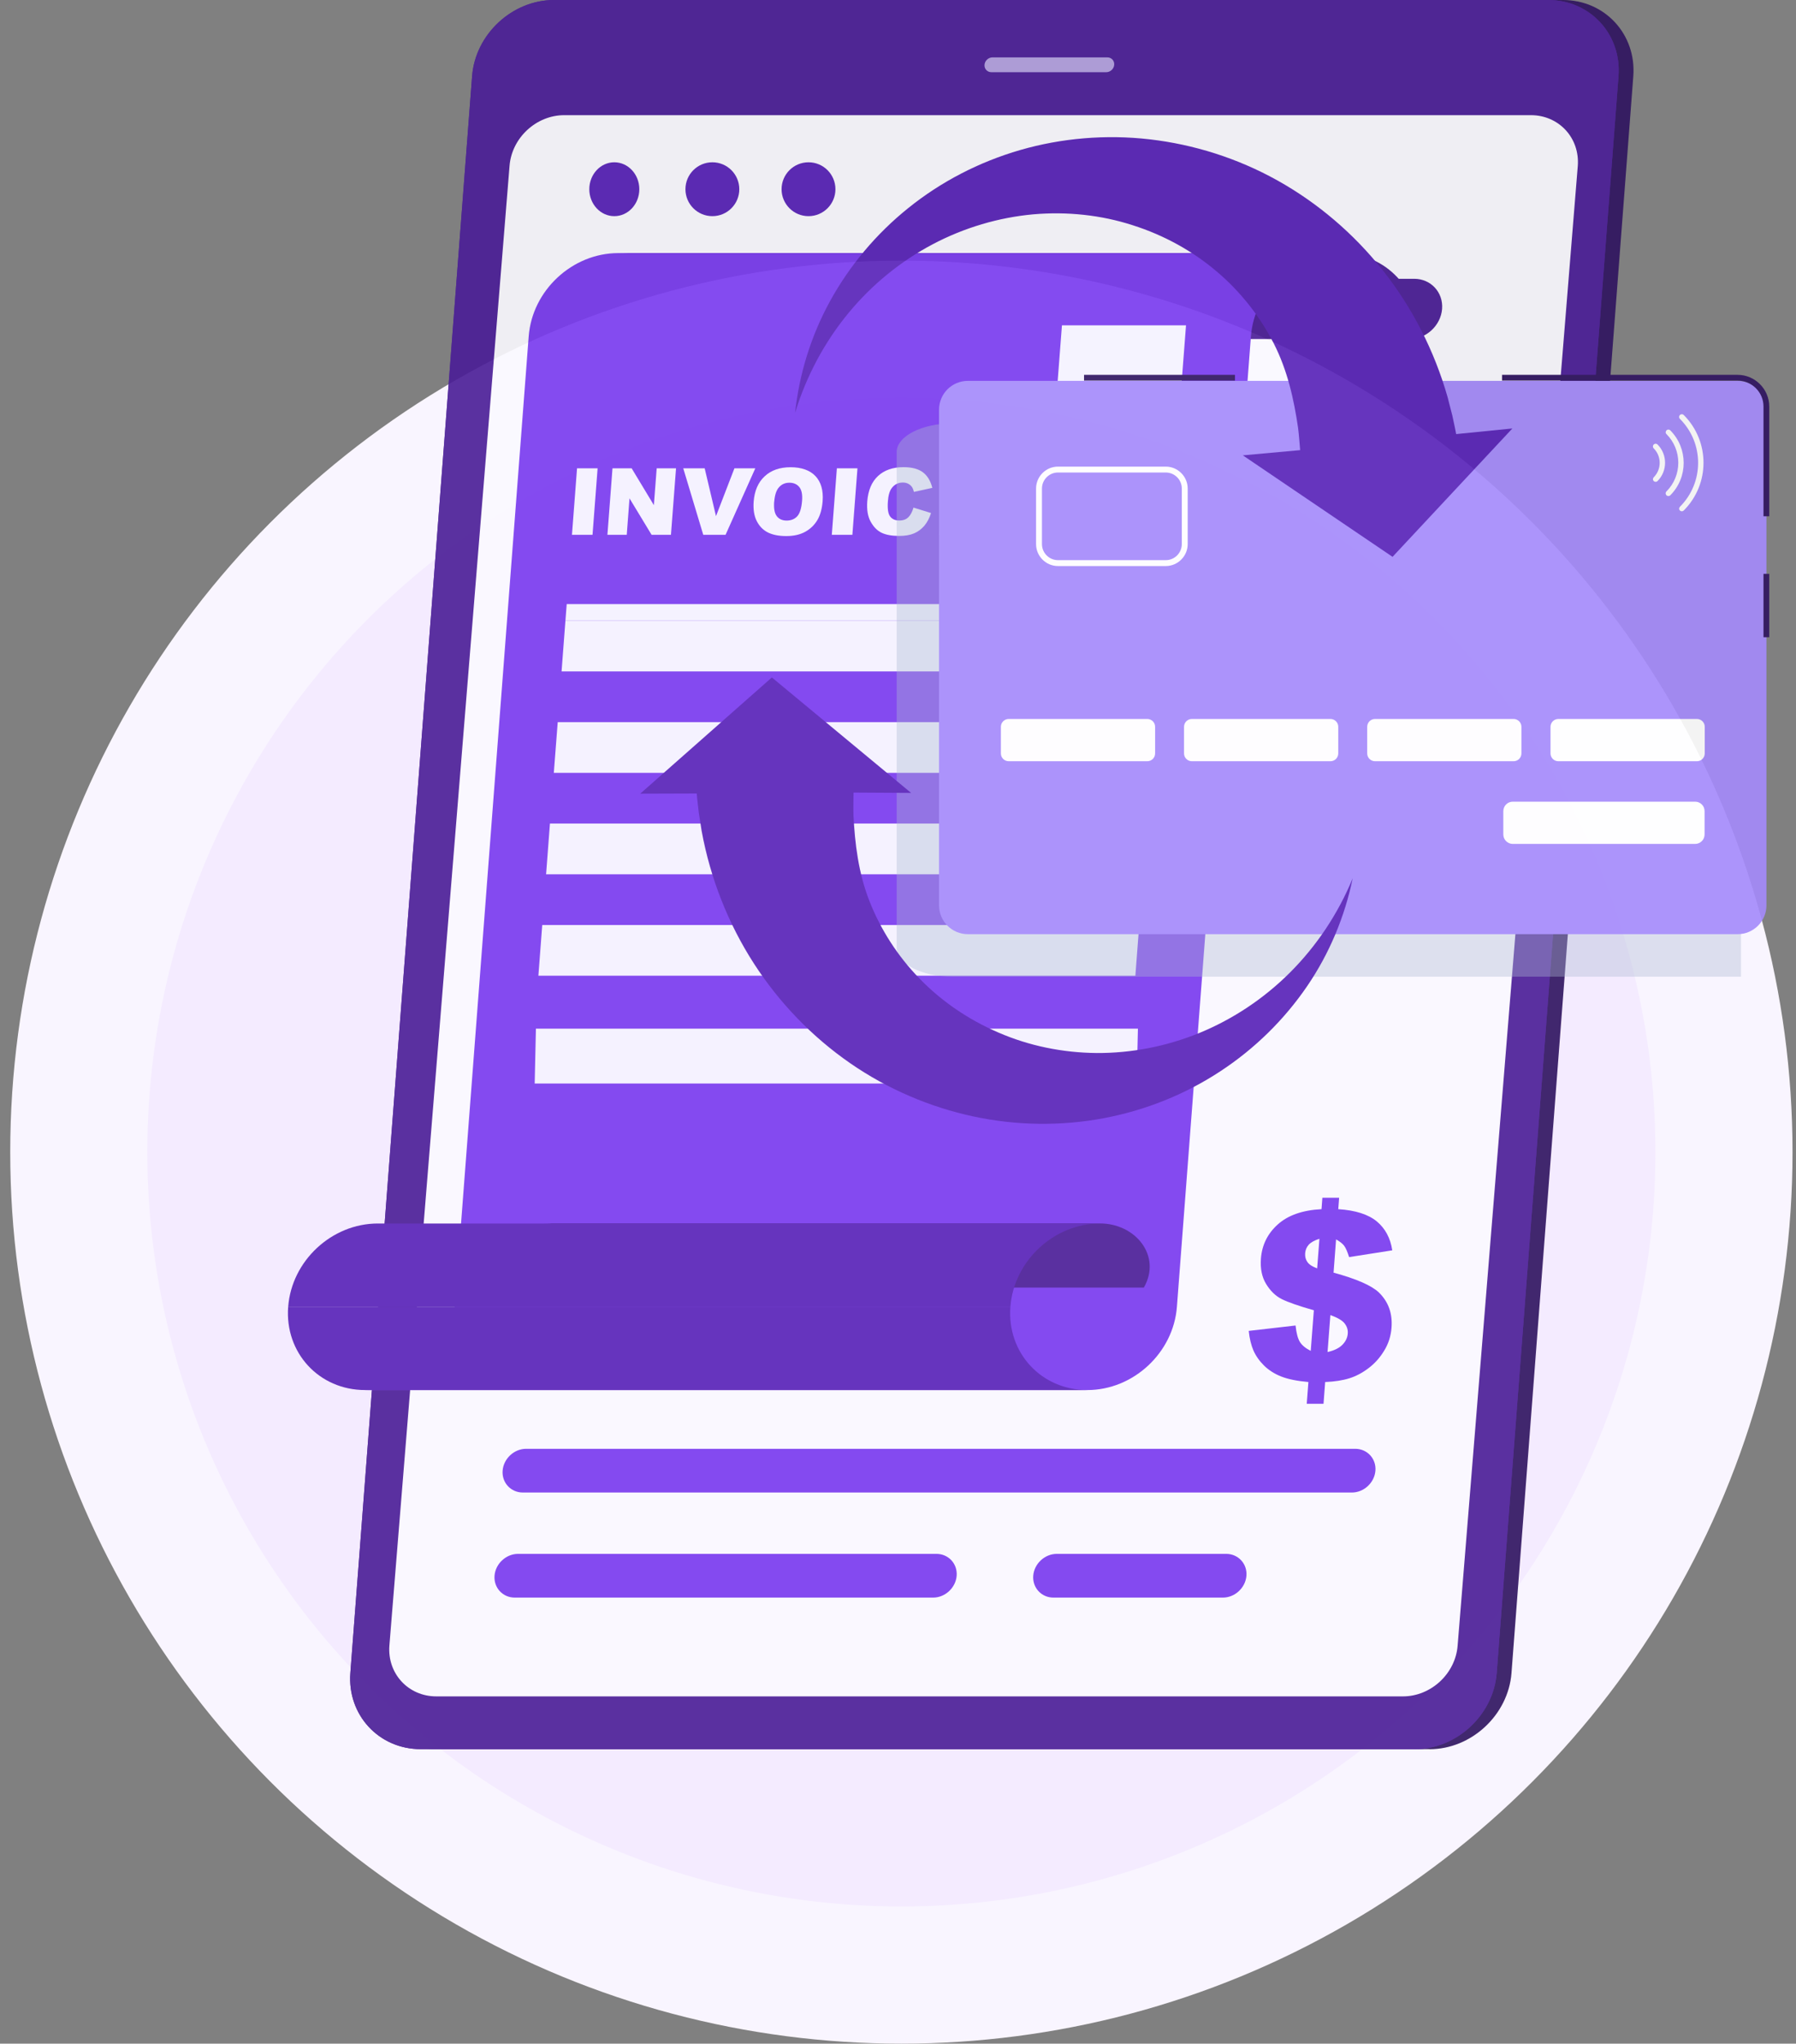
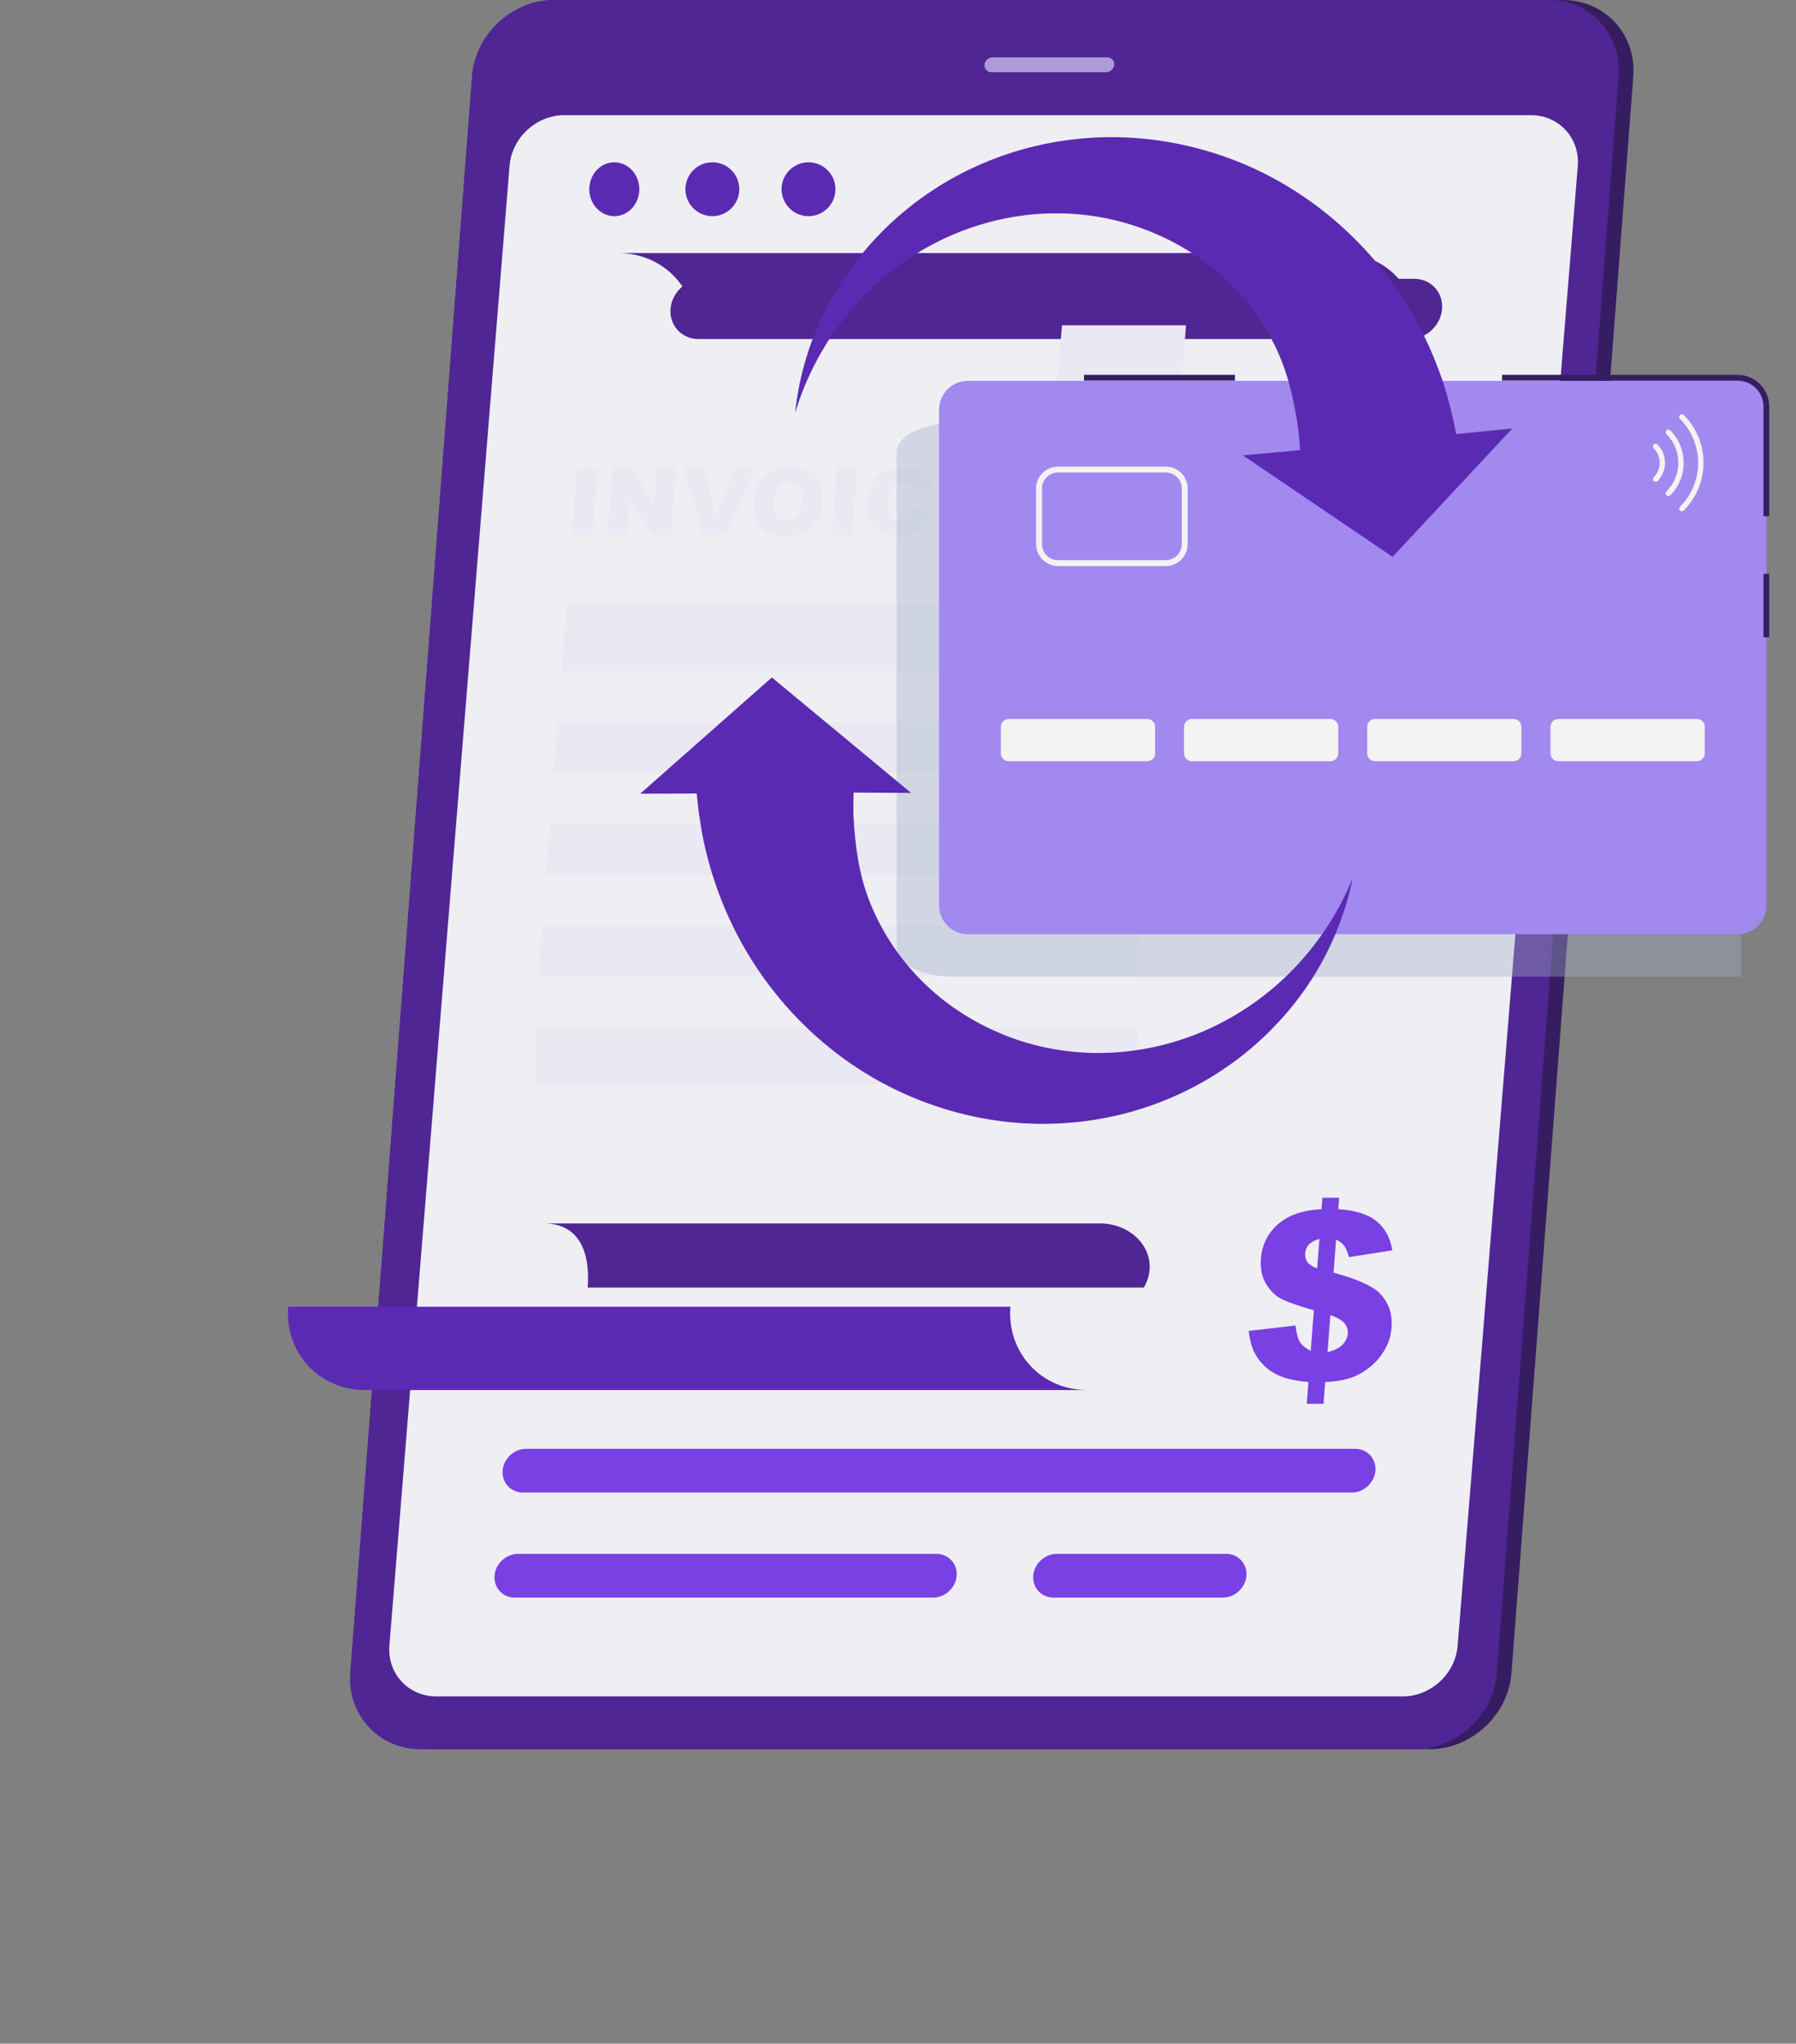
<svg xmlns="http://www.w3.org/2000/svg" width="131" height="149" viewBox="0 0 131 149" fill="none">
  <rect x="0" y="0" width="131" height="149" fill="#808080" stroke="none" />
-   <circle cx="65.746" cy="84" r="60" fill="#F4EBFF" stroke="#F9F5FF" stroke-width="10" />
  <g opacity="0.9">
    <path d="M104.27 127.529H31.759C28.705 127.529 26.397 125.029 26.629 121.975L35.514 5.554C35.746 2.5 38.438 0 41.492 0H114.003C117.057 0 119.365 2.5 119.133 5.554L110.248 121.979C110.016 125.033 107.324 127.534 104.27 127.534V127.529Z" fill="#2E125E" />
    <path d="M103.191 127.529H30.685C27.631 127.529 25.323 125.029 25.555 121.975L34.435 5.554C34.668 2.5 37.36 0 40.414 0H112.924C115.978 0 118.286 2.5 118.054 5.554L109.17 121.979C108.937 125.033 106.245 127.534 103.191 127.534V127.529Z" fill="#491C96" />
    <path d="M103.191 127.529H30.685C27.631 127.529 25.323 125.029 25.555 121.975L34.435 5.554C34.668 2.5 37.36 0 40.414 0H112.924C115.978 0 118.286 2.5 118.054 5.554L109.17 121.979C108.937 125.033 106.245 127.534 103.191 127.534V127.529Z" fill="#491C96" />
    <path d="M31.822 123.681C29.781 123.681 28.245 122.02 28.402 119.979L37.166 12.099C37.322 10.058 39.108 8.397 41.153 8.397H111.664C113.704 8.397 115.24 10.058 115.083 12.099L106.319 119.979C106.163 122.02 104.377 123.681 102.332 123.681H31.822Z" fill="#FBFAFF" />
    <path d="M46.632 13.796C46.632 14.88 45.816 15.76 44.808 15.76C43.8 15.76 42.984 14.881 42.984 13.796C42.984 12.711 43.801 11.832 44.808 11.832C45.815 11.832 46.632 12.711 46.632 13.796Z" fill="#5720B7" />
    <path d="M53.924 13.796C53.924 14.88 53.045 15.76 51.96 15.76C50.876 15.76 49.996 14.881 49.996 13.796C49.996 12.711 50.875 11.832 51.96 11.832C53.046 11.832 53.924 12.711 53.924 13.796Z" fill="#5720B7" />
    <path d="M60.936 13.796C60.936 14.88 60.057 15.76 58.972 15.76C57.888 15.76 57.008 14.881 57.008 13.796C57.008 12.711 57.887 11.832 58.972 11.832C60.057 11.832 60.936 12.711 60.936 13.796Z" fill="#5720B7" />
    <path d="M102.824 24.72H50.936C49.73 24.72 48.815 23.734 48.909 22.524C49.003 21.318 50.065 20.327 51.271 20.327H103.159C104.365 20.327 105.28 21.314 105.186 22.524C105.092 23.729 104.03 24.72 102.824 24.72Z" fill="#491C96" />
    <path opacity="0.7" d="M80.69 5.264H72.31C72.011 5.264 71.788 5.023 71.81 4.724C71.832 4.425 72.096 4.184 72.391 4.184H80.771C81.07 4.184 81.293 4.425 81.271 4.724C81.249 5.023 80.985 5.264 80.69 5.264Z" fill="#DDD6FE" />
    <path d="M50.706 24.524C50.96 21.167 48.447 18.452 45.094 18.452H97.772C101.125 18.452 103.639 21.167 103.385 24.524H50.706Z" fill="#491C96" />
-     <path d="M45.099 18.452C41.746 18.452 38.818 21.167 38.563 24.524L33.165 95.276C32.911 98.633 29.977 101.348 26.629 101.348H79.308C82.661 101.348 85.589 98.633 85.844 95.276L91.242 24.524C91.496 21.167 94.43 18.452 97.778 18.452H45.099Z" fill="#7839EE" />
    <path d="M73.697 95.275C73.442 98.633 75.956 101.347 79.309 101.347H26.63C23.277 101.347 20.763 98.633 21.018 95.275H73.697Z" fill="#5720B7" />
    <path d="M42.865 93.878C43.061 91.293 42.249 89.199 39.668 89.199H80.234C82.815 89.199 84.757 91.561 83.431 93.878H42.865Z" fill="#491C96" />
-     <path d="M73.698 95.276C73.953 91.919 76.886 89.204 80.234 89.204H27.556C24.203 89.204 21.274 91.919 21.02 95.276H73.698Z" fill="#5720B7" />
    <path d="M98.613 108.818H38.134C37.259 108.818 36.594 108.099 36.661 107.224C36.728 106.349 37.5 105.63 38.375 105.63H98.849C99.725 105.63 100.39 106.349 100.323 107.224C100.256 108.099 99.483 108.818 98.608 108.818H98.613Z" fill="#7839EE" />
    <path d="M68.065 116.479H37.544C36.669 116.479 36.004 115.76 36.071 114.885C36.138 114.01 36.91 113.291 37.785 113.291H68.306C69.181 113.291 69.846 114.01 69.779 114.885C69.712 115.76 68.94 116.479 68.065 116.479Z" fill="#7839EE" />
    <path d="M89.2 116.479H76.837C75.962 116.479 75.297 115.76 75.364 114.885C75.431 114.01 76.203 113.291 77.079 113.291H89.441C90.316 113.291 90.981 114.01 90.915 114.885C90.847 115.76 90.075 116.479 89.2 116.479Z" fill="#7839EE" />
    <path d="M101.561 91.159L98.404 91.654C98.279 91.257 98.159 90.985 98.043 90.828C97.926 90.672 97.734 90.52 97.453 90.364L97.27 92.788C98.935 93.239 100.029 93.722 100.565 94.222C101.266 94.9 101.578 95.757 101.498 96.798C101.453 97.405 101.275 97.968 100.962 98.476C100.654 98.985 100.275 99.409 99.824 99.749C99.377 100.088 98.909 100.338 98.422 100.49C97.935 100.642 97.346 100.736 96.658 100.762L96.538 102.347H95.314L95.435 100.762C94.618 100.691 93.962 100.557 93.466 100.365C92.971 100.173 92.551 99.905 92.203 99.566C91.859 99.227 91.6 98.856 91.426 98.463C91.256 98.07 91.14 97.592 91.082 97.034L94.498 96.641C94.555 97.195 94.663 97.592 94.814 97.838C94.966 98.084 95.23 98.302 95.605 98.49L95.832 95.53C94.73 95.217 93.948 94.945 93.493 94.717C93.038 94.49 92.658 94.119 92.35 93.614C92.042 93.11 91.917 92.494 91.971 91.766C92.046 90.77 92.457 89.94 93.203 89.27C93.948 88.601 95.011 88.23 96.391 88.159L96.453 87.328H97.676L97.614 88.159C98.859 88.239 99.793 88.534 100.418 89.047C101.038 89.561 101.418 90.266 101.552 91.159H101.561ZM96.234 90.32C95.868 90.436 95.609 90.583 95.453 90.757C95.301 90.931 95.216 91.136 95.198 91.373C95.181 91.619 95.234 91.833 95.364 92.016C95.493 92.199 95.73 92.351 96.073 92.476L96.239 90.32H96.234ZM96.828 98.575C97.31 98.468 97.672 98.293 97.913 98.048C98.154 97.802 98.284 97.53 98.306 97.226C98.328 96.963 98.252 96.722 98.083 96.499C97.913 96.275 97.565 96.07 97.038 95.882L96.832 98.57L96.828 98.575Z" fill="#7839EE" />
    <path d="M42.089 34.145H43.589L43.219 38.994H41.719L42.089 34.145Z" fill="#F5F3FF" />
    <path d="M44.675 34.145H46.073L47.693 36.829L47.899 34.145H49.31L48.939 38.994H47.528L45.916 36.333L45.715 38.994H44.305L44.675 34.145Z" fill="#F5F3FF" />
    <path d="M49.832 34.145H51.399L52.225 37.632L53.569 34.145H55.091L52.922 38.994H51.296L49.837 34.145H49.832Z" fill="#F5F3FF" />
    <path d="M54.971 36.575C55.034 35.784 55.297 35.168 55.775 34.726C56.248 34.284 56.882 34.065 57.668 34.065C58.454 34.065 59.079 34.284 59.485 34.717C59.887 35.15 60.061 35.758 60.003 36.539C59.958 37.106 59.829 37.57 59.61 37.932C59.391 38.294 59.097 38.575 58.717 38.78C58.338 38.986 57.882 39.084 57.347 39.084C56.811 39.084 56.355 38.994 56.007 38.82C55.663 38.646 55.391 38.369 55.199 37.994C55.007 37.619 54.931 37.146 54.971 36.579V36.575ZM56.467 36.579C56.431 37.07 56.494 37.418 56.659 37.633C56.824 37.847 57.065 37.954 57.378 37.954C57.69 37.954 57.958 37.852 58.15 37.642C58.342 37.432 58.458 37.057 58.503 36.512C58.539 36.057 58.472 35.722 58.302 35.512C58.132 35.302 57.891 35.195 57.579 35.195C57.266 35.195 57.025 35.302 56.829 35.516C56.628 35.731 56.512 36.084 56.471 36.579H56.467Z" fill="#F5F3FF" />
    <path d="M61.042 34.145H62.543L62.172 38.994H60.672L61.042 34.145Z" fill="#F5F3FF" />
    <path d="M66.629 37.007L67.91 37.405C67.794 37.771 67.633 38.079 67.424 38.329C67.214 38.574 66.964 38.762 66.674 38.887C66.383 39.012 66.022 39.074 65.584 39.074C65.057 39.074 64.633 38.998 64.312 38.847C63.99 38.695 63.722 38.422 63.508 38.039C63.294 37.655 63.213 37.159 63.258 36.556C63.321 35.753 63.58 35.136 64.039 34.708C64.499 34.279 65.12 34.06 65.901 34.06C66.513 34.06 66.981 34.186 67.312 34.431C67.642 34.677 67.874 35.056 68.004 35.57L66.66 35.864C66.624 35.717 66.584 35.61 66.54 35.538C66.464 35.422 66.37 35.337 66.254 35.275C66.138 35.212 66.004 35.181 65.852 35.181C65.513 35.181 65.24 35.32 65.039 35.592C64.888 35.793 64.794 36.114 64.763 36.547C64.722 37.083 64.776 37.454 64.923 37.65C65.071 37.851 65.294 37.949 65.589 37.949C65.883 37.949 66.097 37.869 66.258 37.708C66.419 37.547 66.54 37.315 66.629 37.007Z" fill="#F5F3FF" />
    <path d="M68.886 34.145H72.9L72.82 35.181H70.306L70.248 35.954H72.579L72.503 36.94H70.172L70.101 37.896H72.686L72.601 38.994H68.516L68.886 34.145Z" fill="#F5F3FF" />
    <path d="M84.791 45.254H41.242L41.336 44.044H84.88L84.791 45.254Z" fill="#F5F3FF" />
    <path d="M84.791 45.254H41.242L40.961 48.951H84.505L84.791 45.254Z" fill="#F5F3FF" />
    <path d="M84.224 52.652H40.68L40.395 56.349H83.943L84.224 52.652Z" fill="#F5F3FF" />
    <path d="M83.662 60.045H40.113L39.832 63.742H83.38L83.662 60.045Z" fill="#F5F3FF" />
    <path d="M83.095 67.443H39.551L39.27 71.14H82.814L83.095 67.443Z" fill="#F5F3FF" />
    <path d="M82.906 79H39L39.09 75H83L82.906 79Z" fill="#F5F3FF" />
    <path d="M77.458 23.721H86.508L86.093 29.119H77.043L77.458 23.721Z" fill="#F5F3FF" />
    <g opacity="0.38">
      <path d="M126.992 30.869V71.209H69.479C67.236 71.209 65.402 70.269 65.402 69.109V32.969C65.402 31.809 67.236 30.869 69.479 30.869H126.992Z" fill="#A3B2CE" />
    </g>
    <path d="M126.744 68.109L70.594 68.109C69.434 68.109 68.494 67.169 68.494 66.009V29.869C68.494 28.709 69.434 27.769 70.594 27.769L126.744 27.769C127.904 27.769 128.844 28.709 128.844 29.869V66.009C128.844 67.169 127.904 68.109 126.744 68.109Z" fill="#A48AFB" />
    <path d="M83.684 52.42H73.574C73.259 52.42 73.004 52.675 73.004 52.99V54.93C73.004 55.245 73.259 55.5 73.574 55.5H83.684C83.999 55.5 84.254 55.245 84.254 54.93V52.99C84.254 52.675 83.999 52.42 83.684 52.42Z" fill="white" />
    <path d="M97.043 52.42H86.933C86.618 52.42 86.363 52.675 86.363 52.99V54.93C86.363 55.245 86.618 55.5 86.933 55.5H97.043C97.358 55.5 97.613 55.245 97.613 54.93V52.99C97.613 52.675 97.358 52.42 97.043 52.42Z" fill="white" />
    <path d="M110.403 52.42H100.293C99.978 52.42 99.723 52.675 99.723 52.99V54.93C99.723 55.245 99.978 55.5 100.293 55.5H110.403C110.717 55.5 110.973 55.245 110.973 54.93V52.99C110.973 52.675 110.717 52.42 110.403 52.42Z" fill="white" />
    <path d="M123.774 52.42H113.664C113.349 52.42 113.094 52.675 113.094 52.99V54.93C113.094 55.245 113.349 55.5 113.664 55.5H123.774C124.089 55.5 124.344 55.245 124.344 54.93V52.99C124.344 52.675 124.089 52.42 123.774 52.42Z" fill="white" />
-     <path d="M123.642 58.449H110.342C109.961 58.449 109.652 58.758 109.652 59.139V60.839C109.652 61.22 109.961 61.529 110.342 61.529H123.642C124.023 61.529 124.332 61.22 124.332 60.839V59.139C124.332 58.758 124.023 58.449 123.642 58.449Z" fill="white" />
    <path d="M75.57 39.669V35.62C75.57 34.739 76.29 34.02 77.17 34.02H85.03C85.91 34.02 86.63 34.739 86.63 35.62V39.669C86.63 40.55 85.91 41.27 85.03 41.27H77.17C76.29 41.27 75.57 40.55 75.57 39.669ZM77.17 34.45C76.52 34.45 76 34.98 76 35.62V39.669C76 40.319 76.53 40.84 77.17 40.84H85.03C85.68 40.84 86.2 40.309 86.2 39.669V35.62C86.2 34.969 85.67 34.45 85.03 34.45H77.17Z" fill="white" />
    <path d="M122.473 37.089C122.473 37.089 122.493 36.989 122.533 36.949C124.303 35.179 124.303 32.309 122.533 30.539C122.453 30.459 122.453 30.339 122.533 30.259C122.613 30.179 122.733 30.179 122.813 30.259C124.733 32.179 124.733 35.299 122.813 37.219C122.733 37.299 122.613 37.299 122.533 37.219C122.493 37.179 122.473 37.129 122.473 37.079V37.089Z" fill="white" />
    <path d="M121.492 31.519C121.492 31.519 121.512 31.419 121.552 31.379C121.632 31.299 121.752 31.299 121.832 31.379C123.132 32.689 123.132 34.809 121.832 36.109C121.752 36.189 121.632 36.189 121.552 36.109C121.472 36.029 121.472 35.909 121.552 35.829C122.702 34.679 122.702 32.799 121.552 31.649C121.512 31.609 121.492 31.559 121.492 31.509V31.519Z" fill="white" />
    <path d="M120.563 34.94C120.563 34.94 120.582 34.84 120.622 34.8C121.202 34.22 121.202 33.27 120.622 32.69C120.543 32.61 120.543 32.49 120.622 32.41C120.702 32.33 120.822 32.33 120.902 32.41C121.632 33.14 121.632 34.34 120.902 35.07C120.822 35.15 120.702 35.15 120.622 35.07C120.582 35.03 120.563 34.98 120.563 34.93V34.94Z" fill="white" />
    <path d="M129.049 37.639H128.629V29.639C128.629 28.599 127.779 27.749 126.739 27.749H109.559V27.329H126.739C128.009 27.329 129.049 28.369 129.049 29.639V37.639Z" fill="#2E125E" />
    <path d="M129.049 41.839H128.629V46.459H129.049V41.839Z" fill="#2E125E" />
    <path d="M90.08 27.329H79.07V27.749H90.08V27.329Z" fill="#2E125E" />
    <path d="M90.652 33.199L101.572 40.599L110.312 31.239L106.212 31.649C106.162 31.369 106.102 31.089 106.042 30.809L105.952 30.389C105.942 30.319 105.922 30.249 105.902 30.179L105.592 28.969C104.622 25.559 102.992 22.399 100.862 19.709C98.732 17.019 96.102 14.789 93.182 13.159C90.262 11.529 87.062 10.529 83.862 10.159C80.662 9.789 77.422 10.069 74.412 10.939C71.402 11.809 68.622 13.259 66.262 15.159C63.902 17.049 61.962 19.379 60.552 21.939C59.142 24.499 58.292 27.299 57.992 30.109C58.812 27.409 60.152 24.929 61.882 22.829C63.612 20.729 65.722 19.029 68.032 17.809C70.342 16.589 72.852 15.859 75.342 15.629C77.842 15.409 80.322 15.679 82.612 16.419C84.912 17.149 87.002 18.309 88.752 19.799C90.502 21.279 91.912 23.089 92.912 25.049C93.912 27.009 94.382 29.139 94.682 31.199C94.742 31.649 94.832 32.819 94.832 32.819L90.652 33.199Z" fill="#5720B7" />
    <path d="M66.456 57.811L56.3 49.392L46.698 57.866L50.819 57.853C50.841 58.137 50.874 58.421 50.907 58.706L50.956 59.132C50.959 59.203 50.972 59.275 50.985 59.346L51.177 60.581C51.814 64.068 53.132 67.371 54.992 70.253C56.853 73.136 59.256 75.609 62.005 77.513C64.754 79.417 67.843 80.721 70.993 81.398C74.142 82.075 77.394 82.108 80.474 81.533C83.553 80.957 86.46 79.782 88.993 78.118C91.524 76.464 93.679 74.332 95.33 71.92C96.98 69.508 98.096 66.803 98.665 64.035C97.589 66.644 96.016 68.983 94.092 70.906C92.167 72.829 89.903 74.318 87.486 75.31C85.069 76.301 82.501 76.786 80 76.775C77.491 76.753 75.048 76.245 72.84 75.288C70.621 74.339 68.653 72.983 67.055 71.331C65.456 69.689 64.227 67.752 63.42 65.705C62.614 63.657 62.351 61.492 62.251 59.413C62.235 58.959 62.258 57.786 62.258 57.786L66.456 57.811Z" fill="#5720B7" />
  </g>
</svg>